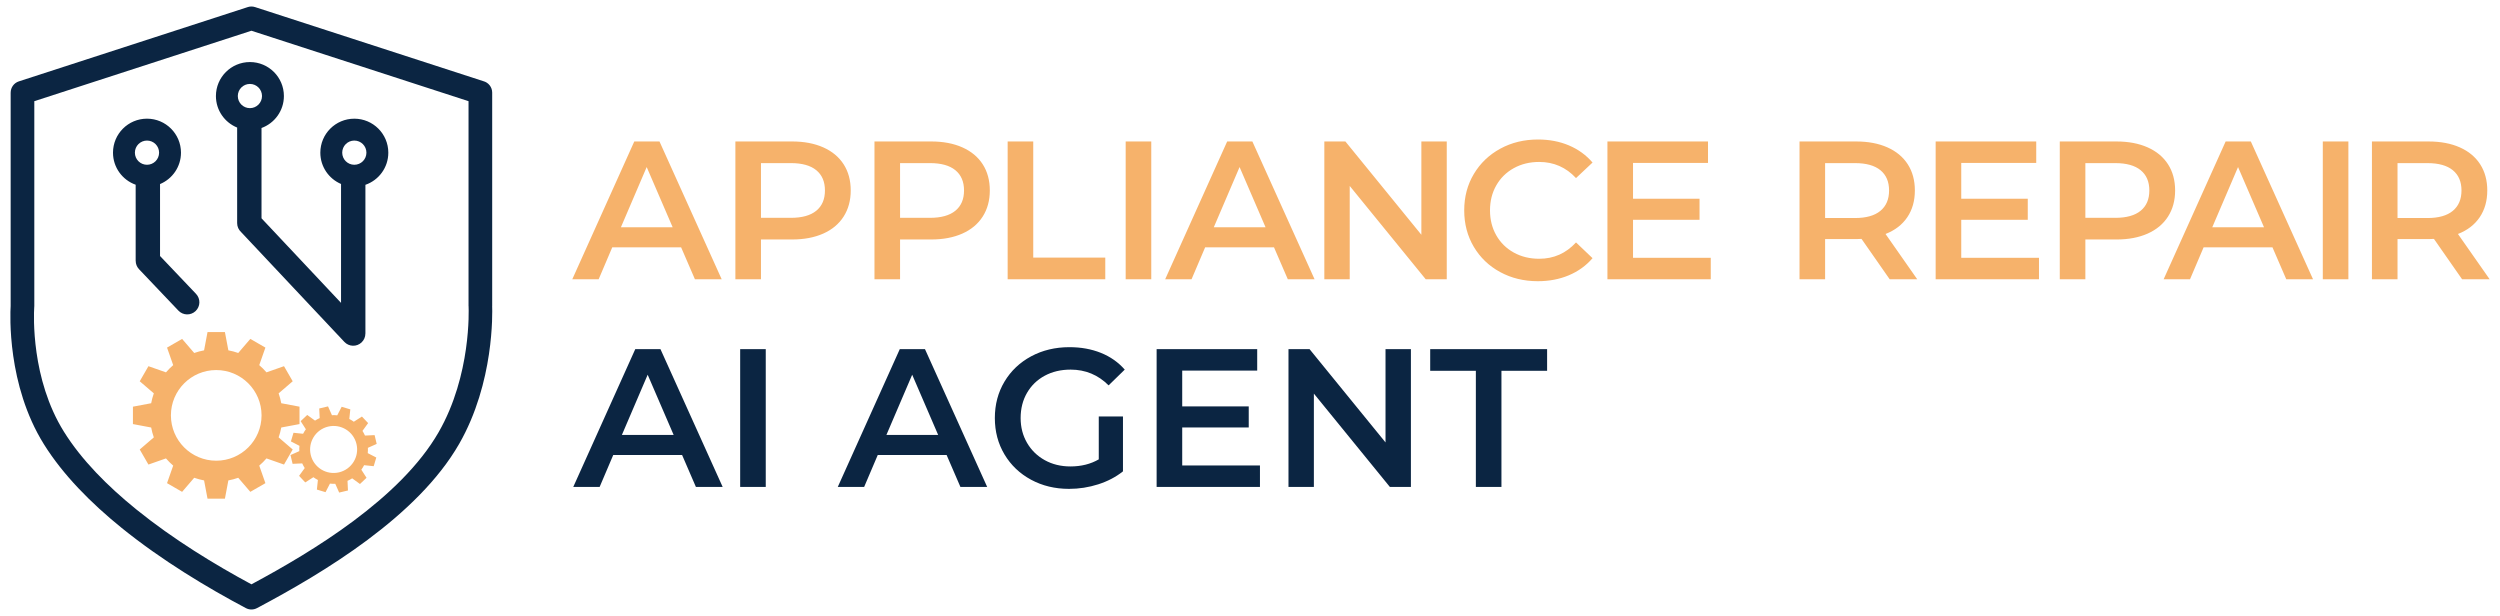
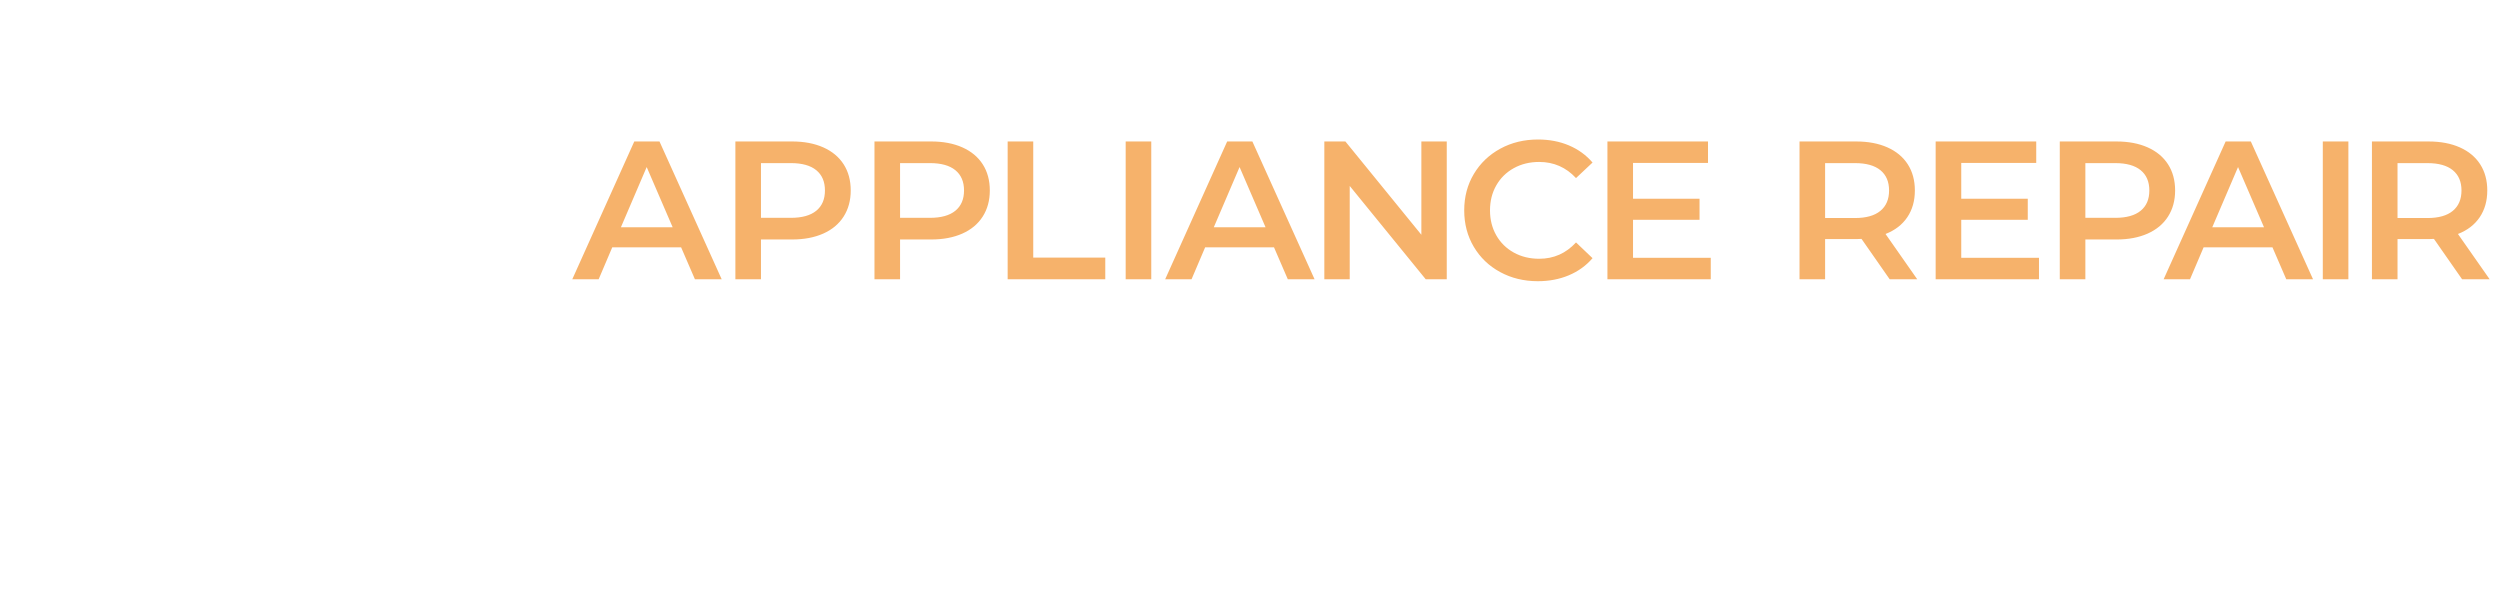
<svg xmlns="http://www.w3.org/2000/svg" xml:space="preserve" width="487px" height="120px" style="shape-rendering:geometricPrecision; text-rendering:geometricPrecision; image-rendering:optimizeQuality; fill-rule:evenodd; clip-rule:evenodd" viewBox="0 0 492.23 121.675">
  <defs>
    <style type="text/css"> .fil0 {fill:none} .fil4 {fill:#0B2542} .fil3 {fill:#F6B26B} .fil1 {fill:#0B2542;fill-rule:nonzero} .fil2 {fill:#F6B26B;fill-rule:nonzero} </style>
  </defs>
  <g id="Слой_x0020_1">
-     <polygon class="fil0" points="-0,0 492.23,0 492.23,121.675 -0,121.675 " />
    <g id="_157628312">
-       <path id="_163903504" class="fil1" d="M48.879 115.415c6.322,-3.388 13.56,-7.601 20.168,-12.526 6.877,-5.125 13.079,-11.022 16.82,-17.546 6.457,-11.261 5.927,-24.233 5.904,-24.796 -0.001,-0.022 -0.001,-0.045 -0.002,-0.067l-0 -0.044 -0.008 0 0 -40.449 -42.884 -13.916 -42.884 13.916 0 40.449c0,0.099 -0.006,0.196 -0.018,0.291 -0.087,1.474 -0.652,14.084 5.867,24.543 3.459,5.549 8.585,10.729 14.334,15.379 7.269,5.879 15.517,10.899 22.702,14.765zm22.943 -8.784c-7.224,5.383 -15.108,9.91 -21.829,13.473 -0.662,0.359 -1.485,0.392 -2.201,0.015 -7.645,-4.052 -16.63,-9.444 -24.536,-15.838 -6.127,-4.955 -11.617,-10.519 -15.374,-16.547 -7.299,-11.709 -6.655,-25.719 -6.561,-27.298l0 -8.86015e-005 0 -42.143 0.004 0c-0,-0.983 0.626,-1.897 1.611,-2.218l45.22 -14.674c0.453,-0.148 0.954,-0.158 1.442,0l45.076 14.627c1.011,0.257 1.759,1.173 1.759,2.264l0 42.143 -0.006 0c0.046,1.243 0.432,15.119 -6.51,27.226 -4.093,7.138 -10.751,13.495 -18.098,18.969z" />
      <path id="_163902448" class="fil2" d="M133.752 48.856l-13.606 0 -2.682 6.298 -5.209 0 12.245 -27.212 4.976 0 12.284 27.212 -5.287 0 -2.722 -6.298zm-1.671 -3.965l-5.131 -11.896 -5.093 11.896 10.224 0zm23.584 -16.949c2.359,0 4.412,0.389 6.162,1.166 1.749,0.778 3.091,1.892 4.024,3.343 0.933,1.451 1.4,3.175 1.4,5.171 0,1.969 -0.467,3.686 -1.4,5.151 -0.933,1.465 -2.274,2.585 -4.024,3.363 -1.749,0.778 -3.803,1.166 -6.162,1.166l-6.142 0 0 7.852 -5.054 0 0 -27.212 11.196 0zm-0.233 15.083c2.203,0 3.874,-0.467 5.015,-1.4 1.14,-0.933 1.711,-2.268 1.711,-4.004 0,-1.737 -0.57,-3.071 -1.711,-4.004 -1.14,-0.933 -2.812,-1.4 -5.015,-1.4l-5.909 0 0 10.807 5.909 0zm27.705 -15.083c2.359,0 4.412,0.389 6.162,1.166 1.749,0.778 3.091,1.892 4.024,3.343 0.933,1.451 1.4,3.175 1.4,5.171 0,1.969 -0.467,3.686 -1.4,5.151 -0.933,1.465 -2.274,2.585 -4.024,3.363 -1.749,0.778 -3.803,1.166 -6.162,1.166l-6.142 0 0 7.852 -5.054 0 0 -27.212 11.196 0zm-0.233 15.083c2.203,0 3.874,-0.467 5.015,-1.4 1.14,-0.933 1.711,-2.268 1.711,-4.004 0,-1.737 -0.57,-3.071 -1.711,-4.004 -1.14,-0.933 -2.812,-1.4 -5.015,-1.4l-5.909 0 0 10.807 5.909 0zm15.343 -15.083l5.054 0 0 22.936 14.228 0 0 4.276 -19.282 0 0 -27.212zm23.312 0l5.054 0 0 27.212 -5.054 0 0 -27.212zm29.299 20.914l-13.606 0 -2.682 6.298 -5.209 0 12.245 -27.212 4.976 0 12.284 27.212 -5.287 0 -2.722 -6.298zm-1.671 -3.965l-5.131 -11.896 -5.093 11.896 10.224 0zm35.791 -16.949l0 27.212 -4.16 0 -15.006 -18.427 0 18.427 -5.015 0 0 -27.212 4.16 0 15.006 18.427 0 -18.427 5.015 0zm17.987 27.601c-2.747,0 -5.229,-0.603 -7.445,-1.808 -2.216,-1.205 -3.952,-2.87 -5.209,-4.995 -1.257,-2.125 -1.885,-4.522 -1.885,-7.192 0,-2.67 0.635,-5.067 1.905,-7.192 1.27,-2.125 3.013,-3.79 5.229,-4.995 2.216,-1.205 4.697,-1.807 7.444,-1.807 2.229,0 4.263,0.389 6.103,1.166 1.84,0.778 3.395,1.905 4.665,3.383l-3.265 3.071c-1.969,-2.125 -4.393,-3.187 -7.27,-3.187 -1.866,0 -3.537,0.408 -5.015,1.224 -1.477,0.816 -2.631,1.95 -3.46,3.401 -0.83,1.451 -1.244,3.097 -1.244,4.937 0,1.84 0.414,3.485 1.244,4.937 0.829,1.451 1.983,2.585 3.46,3.401 1.477,0.816 3.149,1.224 5.015,1.224 2.877,0 5.3,-1.076 7.27,-3.227l3.265 3.11c-1.27,1.477 -2.831,2.604 -4.684,3.382 -1.853,0.778 -3.894,1.166 -6.122,1.166zm34.158 -4.626l0 4.238 -20.409 0 0 -27.212 19.865 0 0 4.237 -14.811 0 0 7.075 13.139 0 0 4.16 -13.139 0 0 7.502 15.355 0zm35.338 4.238l-5.559 -7.969c-0.233,0.026 -0.583,0.039 -1.05,0.039l-6.142 0 0 7.93 -5.054 0 0 -27.212 11.196 0c2.359,0 4.412,0.389 6.162,1.166 1.749,0.778 3.091,1.892 4.024,3.343 0.933,1.451 1.4,3.175 1.4,5.171 0,2.047 -0.499,3.81 -1.497,5.287 -0.998,1.477 -2.43,2.578 -4.296,3.305l6.259 8.941 -5.442 0zm-0.117 -17.532c0,-1.737 -0.57,-3.071 -1.711,-4.004 -1.14,-0.933 -2.812,-1.4 -5.015,-1.4l-5.909 0 0 10.846 5.909 0c2.203,0 3.874,-0.473 5.015,-1.419 1.14,-0.946 1.711,-2.287 1.711,-4.024zm29.61 13.295l0 4.238 -20.409 0 0 -27.212 19.865 0 0 4.237 -14.811 0 0 7.075 13.139 0 0 4.16 -13.139 0 0 7.502 15.355 0zm15.304 -22.974c2.359,0 4.412,0.389 6.162,1.166 1.749,0.778 3.091,1.892 4.024,3.343 0.933,1.451 1.4,3.175 1.4,5.171 0,1.969 -0.467,3.686 -1.4,5.151 -0.933,1.465 -2.274,2.585 -4.024,3.363 -1.749,0.778 -3.803,1.166 -6.162,1.166l-6.142 0 0 7.852 -5.054 0 0 -27.212 11.196 0zm-0.233 15.083c2.203,0 3.874,-0.467 5.015,-1.4 1.14,-0.933 1.711,-2.268 1.711,-4.004 0,-1.737 -0.57,-3.071 -1.711,-4.004 -1.14,-0.933 -2.812,-1.4 -5.015,-1.4l-5.909 0 0 10.807 5.909 0zm31.048 5.831l-13.606 0 -2.682 6.298 -5.209 0 12.245 -27.212 4.976 0 12.284 27.212 -5.287 0 -2.722 -6.298zm-1.671 -3.965l-5.131 -11.896 -5.093 11.896 10.224 0zm11.611 -16.949l5.054 0 0 27.212 -5.054 0 0 -27.212zm27.511 27.212l-5.559 -7.969c-0.233,0.026 -0.583,0.039 -1.05,0.039l-6.142 0 0 7.93 -5.054 0 0 -27.212 11.196 0c2.359,0 4.412,0.389 6.162,1.166 1.749,0.778 3.091,1.892 4.024,3.343 0.933,1.451 1.4,3.175 1.4,5.171 0,2.047 -0.499,3.81 -1.497,5.287 -0.998,1.477 -2.43,2.578 -4.296,3.305l6.259 8.941 -5.442 0zm-0.117 -17.532c0,-1.737 -0.57,-3.071 -1.711,-4.004 -1.14,-0.933 -2.812,-1.4 -5.015,-1.4l-5.909 0 0 10.846 5.909 0c2.203,0 3.874,-0.473 5.015,-1.419 1.14,-0.946 1.711,-2.287 1.711,-4.024z" />
-       <path id="_163904536" class="fil1" d="M133.946 89.874l-13.606 0 -2.682 6.298 -5.209 0 12.245 -27.212 4.976 0 12.284 27.212 -5.287 0 -2.722 -6.298zm-1.671 -3.965l-5.131 -11.896 -5.093 11.896 10.224 0zm13.139 -16.949l5.054 0 0 27.212 -5.054 0 0 -27.212zm40.779 20.914l-13.606 0 -2.682 6.298 -5.209 0 12.245 -27.212 4.976 0 12.284 27.212 -5.287 0 -2.722 -6.298zm-1.671 -3.965l-5.131 -11.896 -5.093 11.896 10.224 0zm31.721 -3.654l4.782 0 0 10.846c-1.4,1.114 -3.032,1.969 -4.899,2.566 -1.865,0.596 -3.784,0.894 -5.753,0.894 -2.773,0 -5.274,-0.603 -7.503,-1.808 -2.229,-1.205 -3.978,-2.87 -5.248,-4.995 -1.27,-2.125 -1.905,-4.522 -1.905,-7.192 0,-2.67 0.635,-5.067 1.905,-7.192 1.27,-2.125 3.026,-3.79 5.267,-4.995 2.242,-1.205 4.762,-1.807 7.561,-1.807 2.281,0 4.354,0.376 6.22,1.127 1.866,0.752 3.434,1.853 4.704,3.305l-3.187 3.11c-2.073,-2.073 -4.574,-3.11 -7.503,-3.11 -1.918,0 -3.622,0.402 -5.112,1.205 -1.49,0.803 -2.656,1.931 -3.499,3.382 -0.842,1.451 -1.263,3.11 -1.263,4.976 0,1.814 0.421,3.447 1.263,4.898 0.842,1.451 2.009,2.592 3.499,3.421 1.49,0.829 3.181,1.244 5.073,1.244 2.125,0 3.991,-0.467 5.598,-1.399l0 -8.475zm31.838 9.679l0 4.238 -20.409 0 0 -27.212 19.865 0 0 4.237 -14.811 0 0 7.075 13.139 0 0 4.16 -13.139 0 0 7.502 15.355 0zm29.817 -22.974l0 27.212 -4.16 0 -15.006 -18.427 0 18.427 -5.015 0 0 -27.212 4.16 0 15.006 18.427 0 -18.427 5.015 0zm12.828 4.276l-9.019 0 0 -4.276 23.092 0 0 4.276 -9.019 0 0 22.936 -5.054 0 0 -22.936z" />
-       <path id="_157628144" class="fil3" d="M44.322 69.197c0.669,0.124 1.321,0.3 1.95,0.522l2.389 -2.781 1.489 0.859 1.488 0.859 -1.215 3.464c0.51,0.437 0.988,0.914 1.425,1.425l3.464 -1.216 0.859 1.489 0.859 1.489 -2.781 2.389c0.222,0.629 0.397,1.281 0.522,1.95l3.604 0.679 0 1.719 0 1.719 -3.604 0.678c-0.124,0.67 -0.299,1.321 -0.522,1.951l2.781 2.389 -0.859 1.489 -0.859 1.488 -3.464 -1.215c-0.437,0.51 -0.914,0.987 -1.425,1.424l1.215 3.464 -1.488 0.859 -1.489 0.859 -2.39 -2.781c-0.629,0.222 -1.28,0.397 -1.95,0.522l-0.679 3.604 -1.718 0 -1.719 0 -0.679 -3.604c-0.67,-0.124 -1.321,-0.3 -1.951,-0.522l-2.389 2.781 -1.489 -0.859 -1.489 -0.859 1.216 -3.464c-0.511,-0.437 -0.987,-0.914 -1.425,-1.425l-3.464 1.216 -0.859 -1.489 -0.859 -1.488 2.782 -2.39c-0.222,-0.629 -0.398,-1.28 -0.522,-1.95l-3.604 -0.678 0 -1.719 0 -1.719 3.604 -0.679c0.124,-0.669 0.3,-1.321 0.522,-1.95l-2.781 -2.389 0.859 -1.488 0.859 -1.489 3.464 1.215c0.437,-0.511 0.914,-0.987 1.425,-1.425l-1.215 -3.463 1.488 -0.859 1.489 -0.859 2.389 2.781c0.629,-0.222 1.28,-0.397 1.95,-0.522l0.679 -3.604 1.719 0 1.719 0 0.679 3.603zm20.46 12.809c0.352,-0.017 0.702,-0.007 1.046,0.03l0.873 -1.69 0.854 0.256 0.854 0.256 -0.199 1.894c0.311,0.16 0.608,0.343 0.89,0.549l1.603 -1.028 0.612 0.648 0.613 0.649 -1.118 1.539c0.187,0.291 0.354,0.598 0.497,0.921l1.9 -0.088 0.206 0.868 0.206 0.868 -1.738 0.774c0.018,0.353 0.007,0.702 -0.03,1.047l1.69 0.873 -0.256 0.854 -0.256 0.854 -1.894 -0.199c-0.16,0.31 -0.343,0.608 -0.548,0.89l1.028 1.602 -0.649 0.613 -0.648 0.612 -1.54 -1.118c-0.291,0.187 -0.599,0.353 -0.921,0.497l0.089 1.901 -0.868 0.206 -0.868 0.206 -0.774 -1.738c-0.353,0.018 -0.702,0.007 -1.047,-0.03l-0.873 1.69 -0.854 -0.256 -0.854 -0.256 0.199 -1.894c-0.31,-0.16 -0.608,-0.343 -0.89,-0.548l-1.603 1.028 -0.612 -0.648 -0.612 -0.648 1.117 -1.54c-0.187,-0.291 -0.353,-0.599 -0.497,-0.922l-1.9 0.089 -0.206 -0.867 -0.206 -0.868 1.738 -0.774c-0.018,-0.353 -0.007,-0.702 0.03,-1.047l-1.69 -0.873 0.256 -0.854 0.256 -0.854 1.894 0.199c0.16,-0.31 0.343,-0.608 0.548,-0.89l-1.028 -1.603 0.649 -0.612 0.648 -0.612 1.539 1.118c0.291,-0.187 0.599,-0.355 0.922,-0.497l-0.09 -1.9 0.868 -0.206 0.868 -0.206 0.775 1.738zm-0.744 2.253c2.496,-0.592 4.999,0.951 5.592,3.446 0.592,2.495 -0.951,4.999 -3.446,5.592 -2.495,0.592 -4.999,-0.951 -5.592,-3.446 -0.592,-2.495 0.952,-4.999 3.446,-5.592zm-22.113 -11.166c4.943,0 8.953,4.009 8.953,8.952 0,4.943 -4.009,8.953 -8.953,8.953 -4.943,0 -8.952,-4.009 -8.952,-8.953 0,-4.943 4.009,-8.952 8.952,-8.952z" />
-       <path id="_163901656" class="fil4" d="M48.578 12.256c3.707,0 6.714,3.006 6.714,6.714 0,2.902 -1.843,5.375 -4.422,6.312l0 17.836 15.707 16.704 0 -23.485c-2.404,-1.022 -4.089,-3.405 -4.089,-6.181 0,-3.707 3.006,-6.714 6.714,-6.714 3.707,0 6.714,3.006 6.714,6.714 0,2.941 -1.892,5.44 -4.524,6.348l0 29.383 -0.006 0c-0,0.639 -0.253,1.276 -0.756,1.749 -0.966,0.909 -2.485,0.862 -3.394,-0.104l-20.409 -21.705c-0.473,-0.44 -0.77,-1.067 -0.77,-1.764l0 -18.87c-2.458,-0.997 -4.192,-3.408 -4.192,-6.223 0,-3.707 3.006,-6.714 6.714,-6.714zm-10.641 45.789c0.914,0.961 0.876,2.48 -0.085,3.394 -0.961,0.914 -2.48,0.876 -3.394,-0.085l-7.778 -8.179c-0.442,-0.465 -0.661,-1.06 -0.661,-1.655l-0.006 0 0 -15.034c-2.608,-0.922 -4.477,-3.409 -4.477,-6.332 0,-3.707 3.006,-6.714 6.714,-6.714 3.707,0 6.714,3.006 6.714,6.714 0,2.794 -1.708,5.19 -4.137,6.201l0 14.212 7.11 7.477zm-9.687 -30.281c1.32,0 2.39,1.07 2.39,2.39 0,1.32 -1.07,2.391 -2.39,2.391 -1.32,0 -2.39,-1.071 -2.39,-2.391 0,-1.32 1.071,-2.39 2.39,-2.39zm40.951 0c1.32,0 2.39,1.07 2.39,2.39 0,1.32 -1.07,2.391 -2.39,2.391 -1.32,0 -2.39,-1.071 -2.39,-2.391 0,-1.32 1.07,-2.39 2.39,-2.39zm-20.623 -11.185c1.32,0 2.39,1.071 2.39,2.391 0,1.32 -1.071,2.39 -2.39,2.39 -1.32,0 -2.39,-1.07 -2.39,-2.39 0,-1.32 1.07,-2.391 2.39,-2.391z" />
    </g>
  </g>
</svg>